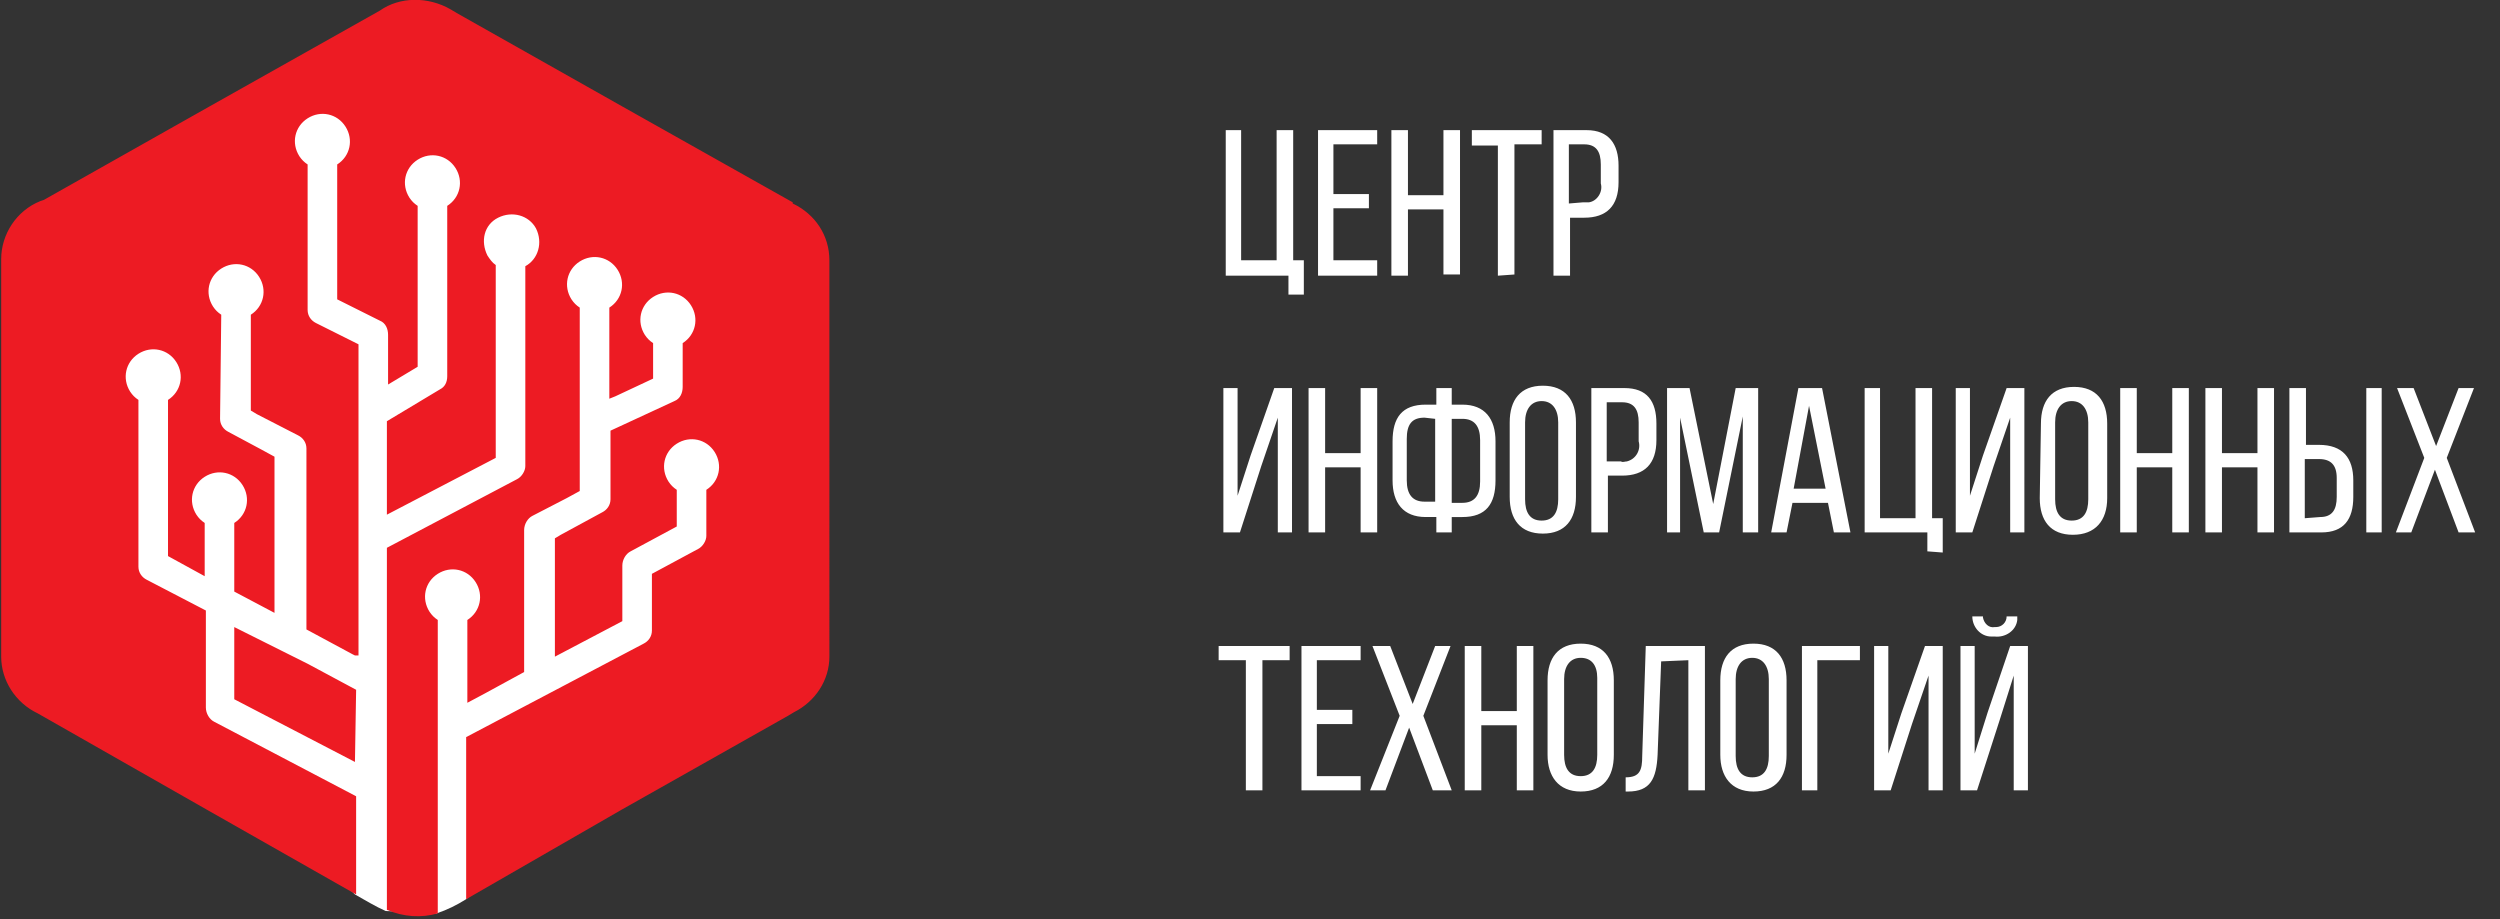
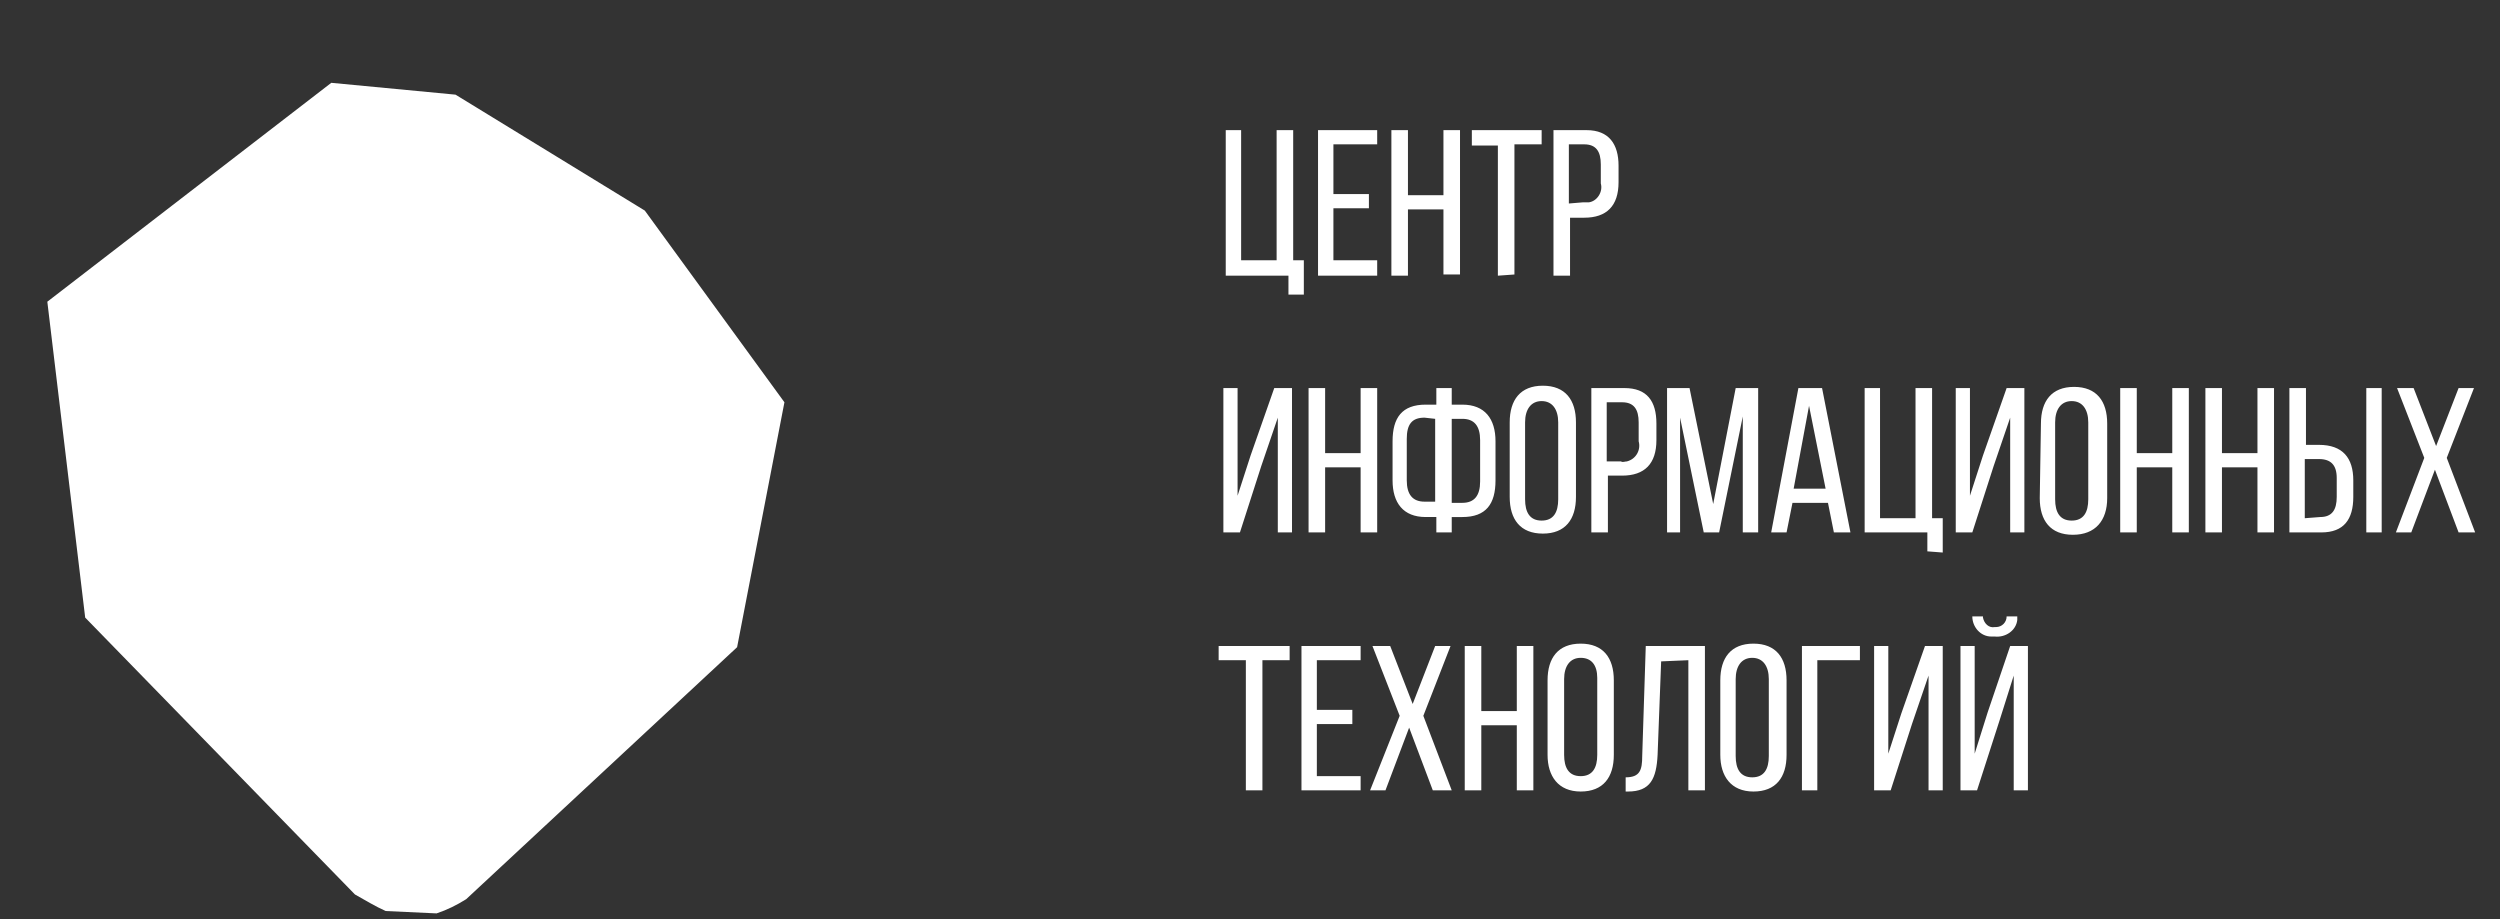
<svg xmlns="http://www.w3.org/2000/svg" version="1.1" id="Layer_1" x="0px" y="0px" viewBox="0 0 211.3 77.7" style="enable-background:new 0 0 211.3 77.7;" xml:space="preserve">
  <rect x="0" y="0" width="211.3" height="77.7" fill="#333333" stroke="none" />
  <style type="text/css">
	.st0{fill:#FFFFFF;}
	.st1{fill:#ED1B23;}
</style>
  <title>с белыми полосками</title>
  <path class="st0" d="M4,25.5L28,7l10.5,1l16,9.8L66.3,34l-4,20.7L39.4,76c-0.8,0.5-1.6,0.9-2.5,1.2L32.6,77  c-0.9-0.4-1.7-0.9-2.6-1.4L7.2,52.2L4,25.5z" />
-   <path class="st1" d="M38.1,0.8L38.1,0.8l0.5,0.3l14,7.9L67,17.1v0.1c1.9,0.9,3.1,2.7,3.1,4.8c0,0.1,0,0.2,0,0.3v0.1V55l0,0  c0,0.2,0,0.3,0,0.5c0,2-1.2,3.8-3,4.7l0,0l-0.5,0.3l-14,7.9L39.4,76V62.3l15-7.9c0.4-0.2,0.7-0.6,0.7-1.1v-4.8l3.9-2.1l0,0  c0.4-0.2,0.7-0.7,0.7-1.1v-3.9c1.1-0.7,1.4-2.1,0.7-3.2s-2.1-1.4-3.2-0.7s-1.4,2.1-0.7,3.2c0.2,0.3,0.4,0.5,0.7,0.7v3.1l-3.9,2.1  c-0.4,0.2-0.7,0.7-0.7,1.2v4.7l-5.7,3v-10l0.5-0.3l3.5-1.9l0,0c0.4-0.2,0.7-0.6,0.7-1.1v-5.8l5.4-2.5l0,0c0.5-0.2,0.7-0.7,0.7-1.2  V29c1.1-0.7,1.4-2.1,0.7-3.2s-2.1-1.4-3.2-0.7c-1.1,0.7-1.4,2.1-0.7,3.2c0.2,0.3,0.4,0.5,0.7,0.7v0.4V32L52,33.5l-0.5,0.2V26  c1.1-0.7,1.4-2.1,0.7-3.2s-2.1-1.4-3.2-0.7c-1.1,0.7-1.4,2.1-0.7,3.2c0.2,0.3,0.4,0.5,0.7,0.7v8.1v7.4l-1.1,0.6L45,43.6  c-0.4,0.2-0.7,0.7-0.7,1.2v10.1v1.9L41,58.6l-1.5,0.8v-7c1.1-0.7,1.4-2.1,0.7-3.2s-2.1-1.4-3.2-0.7s-1.4,2.1-0.7,3.2  c0.2,0.3,0.4,0.5,0.7,0.7v24.8c-1.4,0.4-2.9,0.3-4.3-0.3V66.6v-0.1l0,0v-8.8v-0.1l0,0c0,0,0,0,0-0.1V46.3l11-5.8  c0.4-0.2,0.7-0.7,0.7-1.1V22.5c1.1-0.6,1.5-2,0.9-3.2c-0.6-1.1-2-1.5-3.2-0.9s-1.5,2-0.9,3.2c0.2,0.3,0.4,0.6,0.7,0.8v1.4v14.9  l-9.2,4.8v-7.9l4.5-2.7l0,0c0.4-0.2,0.6-0.6,0.6-1.1V17.4c1.1-0.7,1.4-2.1,0.7-3.2s-2.1-1.4-3.2-0.7c-1.1,0.7-1.4,2.1-0.7,3.2  c0.2,0.3,0.4,0.5,0.7,0.7v2.9V31l-2.5,1.5v-4.2c0-0.5-0.2-1-0.7-1.2l-3.6-1.8V13.9c1.1-0.7,1.4-2.1,0.7-3.2S27.1,9.3,26,10  s-1.4,2.1-0.7,3.2c0.2,0.3,0.4,0.5,0.7,0.7v12.3c0,0.5,0.3,0.9,0.7,1.1l0,0l1.8,0.9l1.8,0.9v26.3H30l-0.2-0.1l-3.9-2.1v-3.5V37.9  l0,0c0-0.5-0.3-0.9-0.7-1.1L21.7,35l-0.5-0.3v-3.1v-5c1.1-0.7,1.4-2.1,0.7-3.2c-0.7-1.1-2.1-1.4-3.2-0.7c-1.1,0.7-1.4,2.1-0.7,3.2  c0.2,0.3,0.4,0.5,0.7,0.7l-0.1,8.8c0,0.5,0.3,0.9,0.7,1.1l2.8,1.5l1.1,0.6v13.2L19.8,50v-5.8c1.1-0.7,1.4-2.1,0.7-3.2  c-0.7-1.1-2.1-1.4-3.2-0.7s-1.4,2.1-0.7,3.2c0.2,0.3,0.4,0.5,0.7,0.7v4.5L14.2,47V33.8c1.1-0.7,1.4-2.1,0.7-3.2s-2.1-1.4-3.2-0.7  c-1.1,0.7-1.4,2.1-0.7,3.2c0.2,0.3,0.4,0.5,0.7,0.7v14.1c0,0.5,0.3,0.9,0.7,1.1l5,2.6v8.2c0,0.5,0.3,1,0.7,1.2l12,6.3v8.3l-12.5-7.1  L3.2,60.3l0,0c-1.9-0.9-3.1-2.8-3.1-4.8c0-0.1,0-0.2,0-0.3v-0.1V22.5v-0.1c0-0.2,0-0.3,0-0.5c0-2.1,1.3-4.1,3.3-4.9l0.3-0.1l14-7.9  l14.4-8.1l0,0C33.8-0.3,36.2-0.3,38.1,0.8L38.1,0.8L38.1,0.8z M30.1,58.3L26,56.1l-2-1l0,0L19.8,53v6.1L30,64.4L30.1,58.3L30.1,58.3  L30.1,58.3z" />
  <path class="st0" d="M110.2,24.9V22h-0.9V11h-1.4v11h-3V11h-1.3v12.3h5.3v1.6L110.2,24.9L110.2,24.9z M112.7,16.4v-4.2h3.7V11h-5  v12.3h5V22h-3.7v-4.4h3v-1.2H112.7z M122,17.7v5.5h1.4V11H122v5.5h-3V11h-1.4v12.3h1.4v-5.6H122z M128,23.2v-11h2.3V11h-5.9v1.3h2.2  v11L128,23.2L128,23.2z M131.3,11v12.3h1.4v-4.9h1.2c1.9,0,2.9-1,2.9-3V14c0-1.8-0.8-3-2.7-3H131.3z M132.6,17.2v-5h1.3  c1,0,1.4,0.6,1.4,1.7v1.6c0.2,0.7-0.3,1.5-1,1.6c-0.2,0-0.3,0-0.5,0L132.6,17.2L132.6,17.2z M108,35.3V45h1.2V32.8h-1.5l-2,5.7  l-1.1,3.4v-9.1h-1.2V45h1.4l1.8-5.6L108,35.3L108,35.3L108,35.3z M115,39.5V45h1.4V32.8H115v5.5h-3v-5.5h-1.4V45h1.4v-5.5H115  L115,39.5z M122.7,34.2v-1.4h-1.3v1.4h-0.9c-2,0-2.8,1.1-2.8,3.1v3.3c0,1.9,0.9,3.1,2.8,3.1h0.9V45h1.3v-1.3h0.9  c2,0,2.8-1.1,2.8-3.1v-3.3c0-1.9-0.9-3.1-2.8-3.1H122.7L122.7,34.2z M121.3,35.4v7h-0.9c-1,0-1.5-0.6-1.5-1.8v-3.5  c0-1.2,0.4-1.8,1.5-1.8L121.3,35.4L121.3,35.4z M122.7,42.5v-7.1h0.9c1,0,1.5,0.6,1.5,1.8v3.5c0,1.2-0.5,1.8-1.5,1.8H122.7  L122.7,42.5z M127.6,42c0,1.9,0.9,3.1,2.8,3.1s2.8-1.2,2.8-3.1v-6.3c0-1.9-0.9-3.1-2.8-3.1s-2.8,1.2-2.8,3.1V42L127.6,42L127.6,42z   M128.9,35.7c0-1.1,0.5-1.8,1.4-1.8s1.4,0.7,1.4,1.8v6.5c0,1.1-0.4,1.8-1.4,1.8s-1.4-0.7-1.4-1.8V35.7L128.9,35.7L128.9,35.7z   M134.5,32.8V45h1.4v-4.8h1.2c1.9,0,2.9-1,2.9-3v-1.4c0-1.9-0.8-3-2.7-3L134.5,32.8L134.5,32.8z M135.8,39v-5h1.3  c1,0,1.4,0.6,1.4,1.7v1.6c0.2,0.7-0.2,1.5-1,1.7c-0.2,0-0.3,0.1-0.5,0H135.8L135.8,39z M147.3,35.2V45h1.3V32.8h-1.9l-1.9,9.8  l-2-9.8h-1.9V45h1.1v-9.7l2,9.7h1.3L147.3,35.2L147.3,35.2L147.3,35.2z M154.5,42.5L155,45h1.4L154,32.8h-2L149.7,45h1.3l0.5-2.5  H154.5L154.5,42.5z M152.9,34.3l1.4,7h-2.7L152.9,34.3L152.9,34.3z M164.2,46.7v-2.9h-0.9v-11h-1.4v11h-3v-11h-1.3V45h5.3v1.6  L164.2,46.7L164.2,46.7z M169.9,35.3V45h1.2V32.8h-1.5l-2,5.7l-1.1,3.4v-9.1h-1.2V45h1.4l1.8-5.6L169.9,35.3L169.9,35.3L169.9,35.3z   M172.4,42.1c0,1.9,0.9,3.1,2.8,3.1s2.9-1.2,2.9-3.1v-6.3c0-1.9-0.9-3.1-2.8-3.1s-2.8,1.2-2.8,3.1L172.4,42.1L172.4,42.1L172.4,42.1  z M173.7,35.7c0-1.1,0.5-1.8,1.4-1.8s1.4,0.7,1.4,1.8v6.5c0,1.1-0.4,1.8-1.4,1.8s-1.4-0.7-1.4-1.8V35.7L173.7,35.7L173.7,35.7z   M183.6,39.5V45h1.4V32.8h-1.4v5.5h-3v-5.5h-1.4V45h1.4v-5.5H183.6L183.6,39.5z M190.8,39.5V45h1.4V32.8h-1.4v5.5h-3v-5.5h-1.4V45  h1.4v-5.5H190.8L190.8,39.5z M194.9,37.6v-4.8h-1.4V45h2.7c1.9,0,2.7-1.1,2.7-3v-1.4c0-1.9-0.9-3-2.9-3H194.9L194.9,37.6z M200,32.8  V45h1.3V32.8H200z M194.8,43.8v-5h1.2c1,0,1.5,0.5,1.5,1.6V42c0,1.1-0.4,1.7-1.4,1.7L194.8,43.8L194.8,43.8z M207.8,45h1.4l-2.4-6.3  l2.3-5.9h-1.3l-1.9,4.9l-1.9-4.9h-1.4l2.3,5.9l-2.4,6.3h1.3l2-5.3L207.8,45L207.8,45L207.8,45z M106.7,66.8v-11h2.3v-1.2h-6v1.2h2.3  v11H106.7L106.7,66.8z M111.3,60v-4.2h3.7v-1.2h-5v12.2h5v-1.2h-3.7v-4.4h3V60H111.3z M121.3,66.8h1.4l-2.4-6.3l2.3-5.9h-1.3  l-1.9,4.9l-1.9-4.9H116l2.3,5.9l-2.5,6.3h1.3l2-5.3l2,5.3l0,0H121.3z M128.2,61.3v5.5h1.4V54.6h-1.4v5.5h-3v-5.5h-1.4v12.2h1.4v-5.5  H128.2L128.2,61.3z M130.8,63.8c0,1.8,0.9,3.1,2.8,3.1s2.8-1.2,2.8-3.1v-6.3c0-1.9-0.9-3.1-2.8-3.1s-2.8,1.2-2.8,3.1V63.8  L130.8,63.8L130.8,63.8z M132.2,57.4c0-1.1,0.5-1.8,1.4-1.8s1.4,0.6,1.4,1.7v6.5c0,1.1-0.4,1.8-1.4,1.8s-1.4-0.7-1.4-1.8V57.4  L132.2,57.4L132.2,57.4z M142.7,55.8v11h1.4V54.6h-5l-0.3,9.3c0,1.2-0.2,1.8-1.4,1.8v1.2h0.2c1.9,0,2.4-1.1,2.5-3.1l0.3-7.9  L142.7,55.8L142.7,55.8z M145.4,63.8c0,1.8,0.9,3.1,2.8,3.1s2.8-1.2,2.8-3.1v-6.3c0-1.9-0.9-3.1-2.8-3.1s-2.8,1.2-2.8,3.1V63.8  L145.4,63.8L145.4,63.8z M146.7,57.4c0-1.1,0.5-1.8,1.4-1.8s1.4,0.7,1.4,1.8v6.5c0,1.1-0.4,1.8-1.4,1.8s-1.4-0.7-1.4-1.8V57.4  L146.7,57.4L146.7,57.4z M157.2,55.8v-1.2h-4.9v12.2h1.3v-11H157.2z M163,57.1v9.7h1.2V54.6h-1.5l-2,5.7l-1.1,3.4v-9.1h-1.2v12.2  h1.4l1.8-5.6L163,57.1L163,57.1z M169.6,52.1c0,0.5-0.4,0.9-0.9,0.9h-0.1c-0.5,0.1-0.9-0.3-1-0.8v-0.1h-0.9c0,0.9,0.7,1.7,1.6,1.7  c0.1,0,0.2,0,0.3,0c0.9,0.1,1.8-0.5,1.9-1.4c0-0.1,0-0.2,0-0.3L169.6,52.1L169.6,52.1z M170.2,57.1v9.7h1.2V54.6h-1.5l-1.9,5.6  l-1.1,3.5v-9.1h-1.2v12.2h1.4l1.9-5.9L170.2,57.1L170.2,57.1L170.2,57.1z" />
</svg>